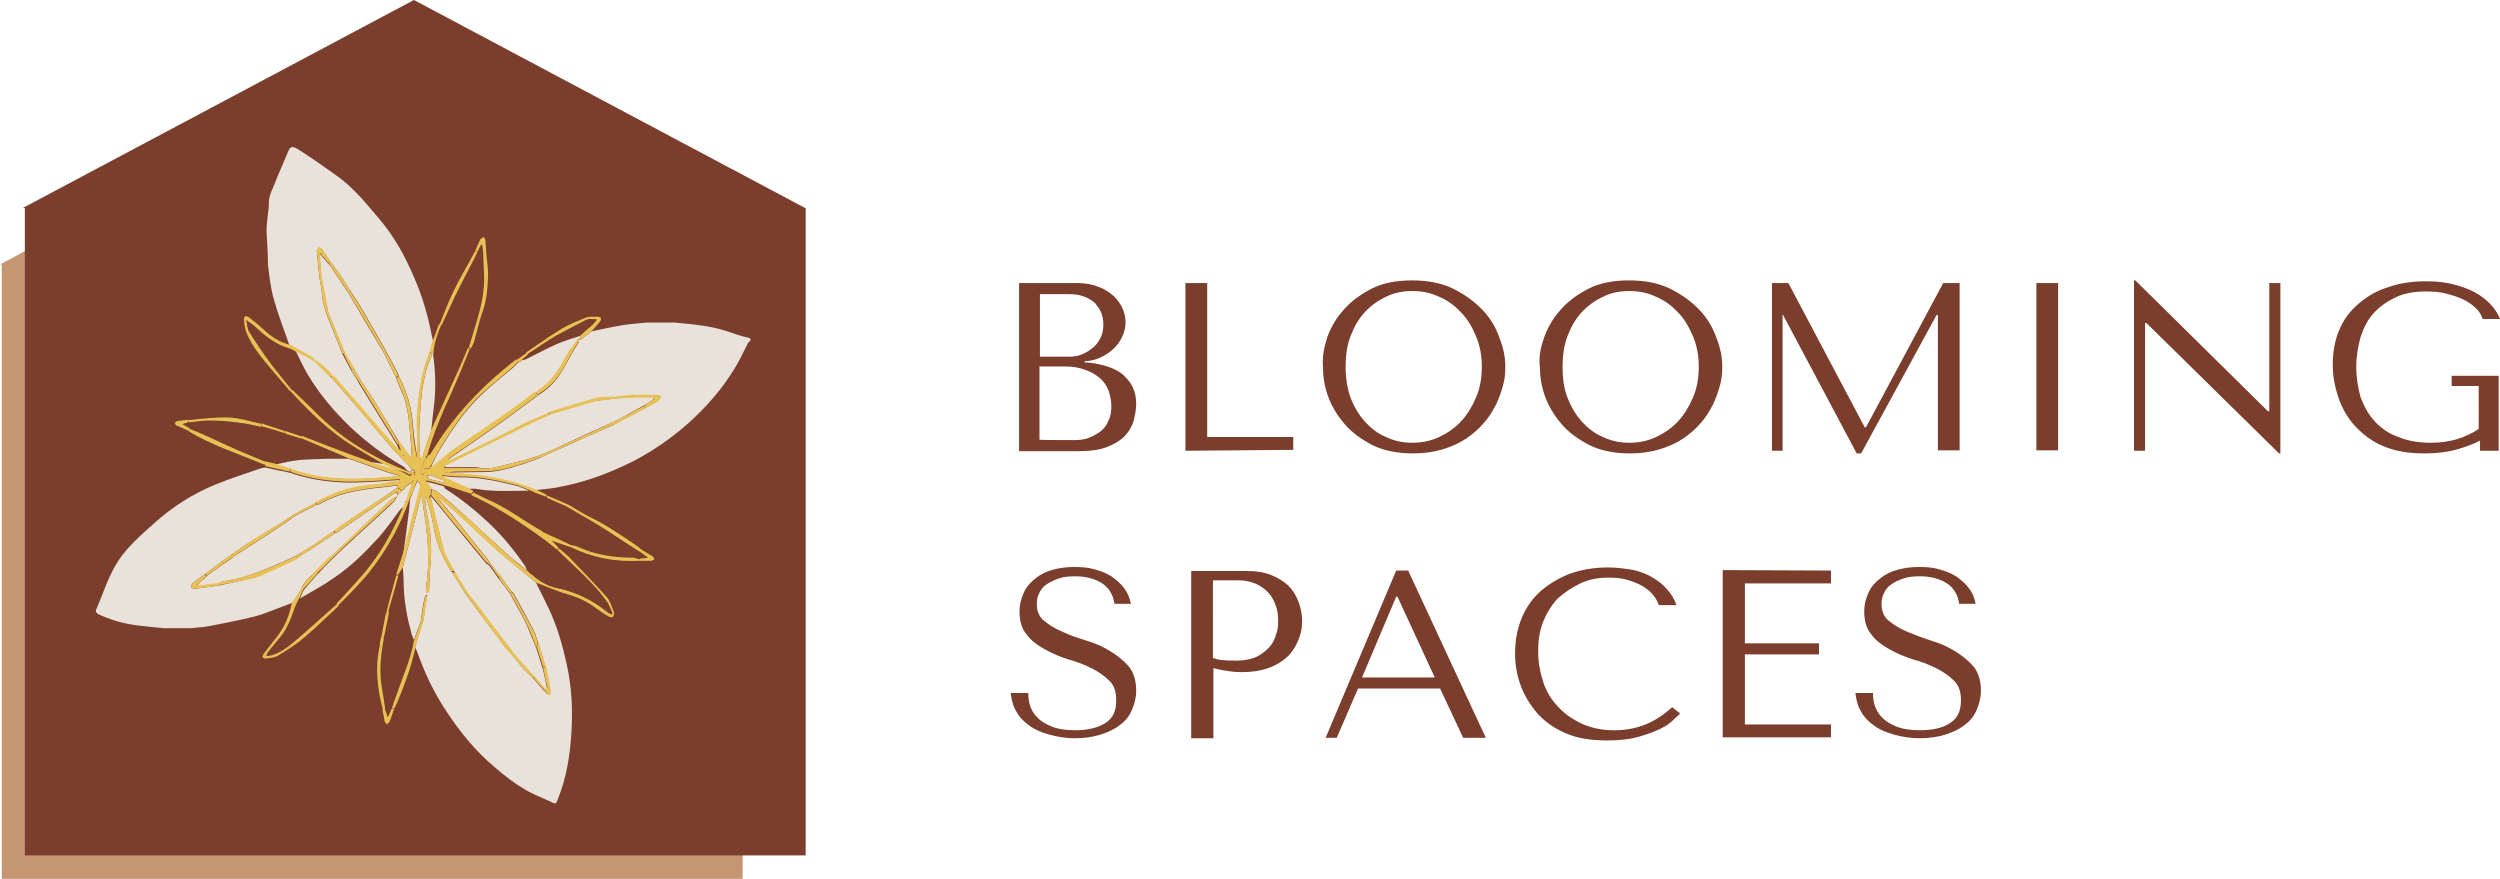
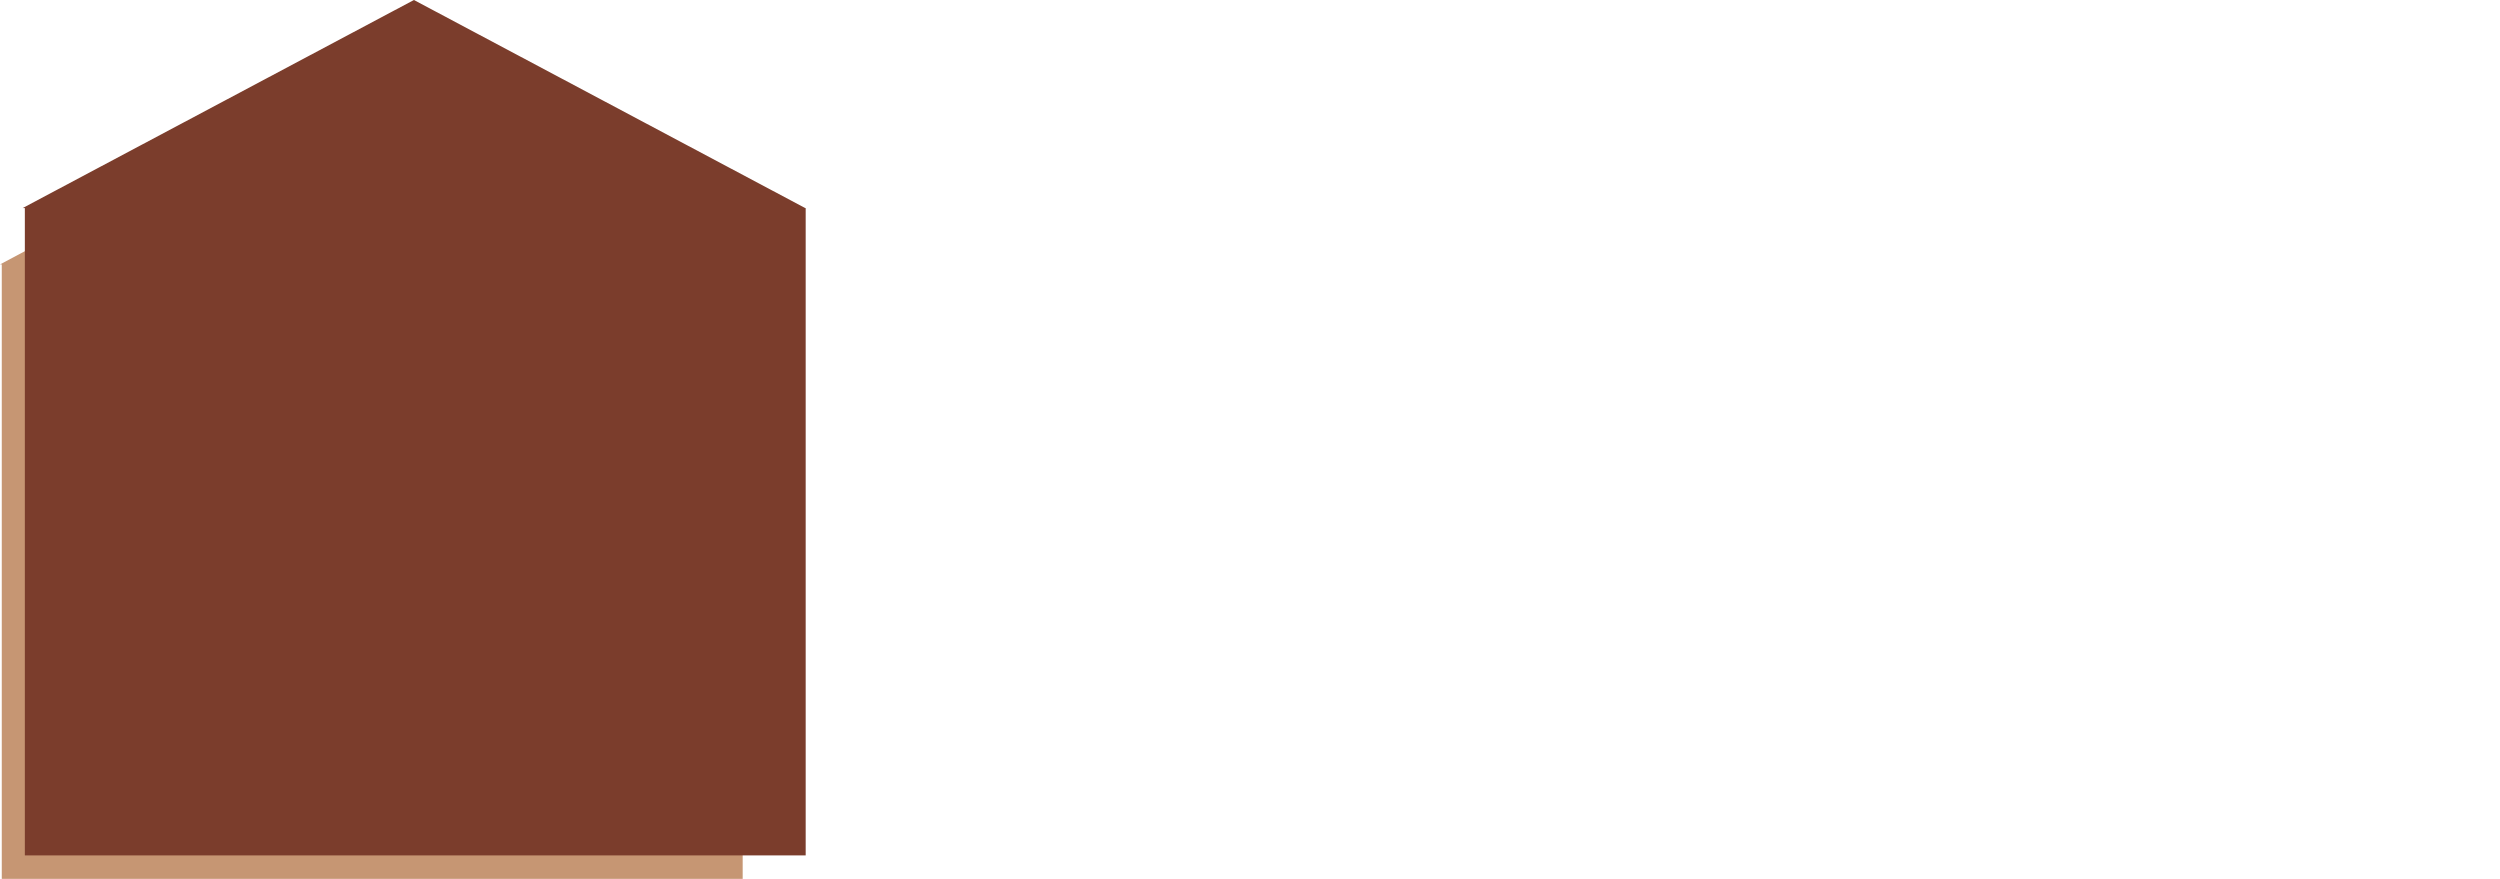
<svg xmlns="http://www.w3.org/2000/svg" version="1.1" id="Laag_1" x="0px" y="0px" viewBox="0 0 563.5 198.1" style="enable-background:new 0 0 563.5 198.1;" xml:space="preserve">
  <style type="text/css">
	.st0{fill:#C69673;}
	.st1{fill:#7B3D2C;}
	.st2{fill:#E8E2DB;}
	.st3{fill:#E8C155;}
</style>
  <polygon id="bg2" class="st0" points="83.7,15.1 0,59.6 0.4,59.6 0.4,198.1 167.4,198.1 167.4,59.6 " />
  <polygon id="bg1" class="st1" points="181.5,46.9 93.3,0 5.1,46.9 5.6,46.9 5.6,192.8 181.6,192.8 181.6,46.9 " />
-   <path id="big" class="st2" d="M60.1,52.6c-0.1-1.2,0.1-2.4,0.2-3.6c0.1-1,0.3-2,0.3-3c-0.1-2.1,1.1-3.8,1.7-5.6  c0.8-2,1.7-3.9,2.5-5.9c0.6-1.5,0.9-1.7,2.3-0.9c2.1,1.3,4.1,2.7,6.1,4.1c1.5,1.1,3.1,2.1,4.5,3.3s2.7,2.5,3.9,3.8  c1.6,1.8,3.1,3.6,4.6,5.4c2.9,3.6,5.1,7.6,6.9,11.8c1.9,4.2,3.2,8.5,4.1,13c0.1,0.6,0.3,1.3,0.4,1.9c-0.2,0.8-0.5,1.7-0.7,2.5  c-1.1,2.9-1.9,5.8-2.3,8.8c-0.4,3.3-0.8,6.5-0.5,9.8c0.2,1.8,0,3.6,0,5.4c-0.4-2.4-0.8-4.8-1-7.2c-0.2-4-1.3-7.8-3.2-11.4  c0-0.1,0-0.1-0.1-0.2c0-0.1,0-0.2,0-0.2c-0.9-1.8-1.8-3.5-2.8-5.3c-1.8-3.1-3.5-6.2-5.3-9.3c-0.9-1.5-1.9-3-2.9-4.5  c-0.6-1-1.2-1.9-1.8-2.9c-0.7-0.9-1.3-1.8-2-2.7c-0.1-0.2-0.3-0.4-0.4-0.5l0,0c-0.7-1-1.3-2-2-3c-0.2-0.2-0.5-0.3-0.8-0.4  c-0.1,0.3-0.4,0.6-0.4,0.8c0.2,2,0.4,3.9,0.6,5.9c0.1,0.6,0.2,1.1,0.3,1.7c0.2,1.3,0.3,2.5,0.5,3.8c0.2,1,0.6,2,0.9,3.1  c1.2,2.9,2.3,5.8,3.5,8.7c0.7,1.3,1.3,2.5,2,3.8c0.6,0.9,1.2,1.8,1.7,2.8c2,3.3,4.1,6.6,6.1,9.9c0.9,1.4,1.8,2.8,2.6,4.2  c0.2,0.5,0.4,1.1,0.6,1.6c-0.5-0.4-1-0.7-1.4-1.2c-4.7-5.3-9.3-10.7-14-16c-0.6-0.6-1.1-1.3-1.8-1.9c-0.7-0.6-1.5-1.2-2.2-1.7  c-0.1-0.1-0.2-0.3-0.3-0.4c-1.7-1-3.5-2-5.2-2.9c-1.2-3.5-2.6-7-3.6-10.6c-0.7-2.5-1-5.2-1.3-7.8C60.4,57.1,60.2,54.9,60.1,52.6z   M123.8,137.4c-1-2.1-2-4.1-3-6.1c-0.6-0.5-1.2-1-1.7-1.4c-1.3-1.1-2.7-2.2-4-3.3c-1.5-1.3-3-2.5-4.5-3.9c-2.9-2.7-5.7-5.4-8.6-8  c-0.9-0.8-1.9-1.6-2.9-2.4c-0.1,0.1-0.1,0.1-0.2,0.2c1.1,1.3,2.2,2.6,3.3,3.9c2.4,3,4.7,5.9,7.1,8.9c0.5,0.6,0.9,1.2,1.3,1.8  c0.7,0.9,1.5,1.8,2.2,2.7c0.8,1.2,1.7,2.4,2.5,3.5c0.2,0.2,0.4,0.3,0.5,0.5c1.5,2.7,3,5.4,4.4,8.1c0.4,0.8,0.7,1.7,1,2.6  c0.6,1.9,1.2,3.8,1.7,5.7c0.4,1.9,0.8,3.7,1.1,5.6c0.1,0.6-0.4,0.9-0.8,0.5c-1.1-1.1-2-2.3-3-3.4c-0.7-0.7-1.5-1.4-2.2-2.1  c-0.7-0.8-1.3-1.7-2-2.5s-1.4-1.6-2.1-2.4c-1.9-2.5-3.8-5-5.7-7.6c-1.2-1.6-2.3-3.2-3.5-4.8c-1-1.6-2-3.2-3-4.8  c-2.1-3.1-3.4-6.5-4-10.2c-0.4-2.2-1-4.3-1.6-6.4c-0.1,0-0.2,0-0.3,0c0.1,1.3,0.2,2.7,0.5,4c0.8,3.8,1.1,7.7,0.7,11.6  c-0.2,1.9-0.2,3.8-0.3,5.7c-0.6,0.3-0.7,0.1-0.7-0.5c0.2-1.8,0.4-3.5,0.5-5.3c0-2.5,0-5-0.3-7.5c-0.3-2.9-0.8-5.8-1.2-8.6  c-1.4,5.5-2.8,10.9-4.2,16.4c0.1,1.4,0.2,2.7,0.2,4.1c0.1,3.7,0.8,7.4,1.8,11c0.1,0.4,0.3,0.8,0.5,1.2c0.5-1.3,1-2.7,1.5-4  c0.3-1.8,0.5-3.7,0.9-5.5c0.1-0.3,0.4-0.5,0.6-0.8c-0.3,1.9-0.6,3.8-0.8,5.7c0,0.2-0.1,0.4-0.2,0.6c-0.6,1.8-1.1,3.7-1.7,5.5  c0,0.1,0,0.2,0,0.3c0.1,0.3,0.3,0.5,0.4,0.8c1.7,4.9,3.9,9.5,6.8,13.8c3.1,4.7,6.6,8.9,10.9,12.5c2.1,1.8,4.3,3.5,6.7,4.9  c1.8,1.1,3.8,1.8,5.7,2.7c1.2,0.6,1.2,0.6,1.7-0.7c1.9-4.8,2.7-9.8,3-14.9c0.3-5,0.1-10.1-1-15.1  C126.9,145.8,125.7,141.5,123.8,137.4z M168.6,76.1c-1.5-0.3-3.1-0.9-4.6-1.4c-3.9-1.3-7.9-1.6-12-2c-2.1,0-4.2,0-6.2,0  c-1.8,0.2-3.7,0.3-5.5,0.6c-2.4,0.4-4.7,0.9-7,1.4c-0.8,0.6-1.5,1.2-2.3,1.8c-0.2,0-0.5,0-0.7,0c0.2-0.2,0.3-0.3,0.5-0.5  c0-0.1,0-0.2,0-0.3c-1.8,0.6-3.6,1.1-5.4,1.9c-2.3,1-4.6,2.3-6.9,3.4c-0.3,0.1-0.6,0.2-0.9,0.2c-0.1,0.1-0.2,0.2-0.3,0.3  c-0.2,0.1-0.3,0.1-0.5,0.2c-0.4,0.4-0.8,0.9-1.3,1.3c-2.4,2-4.8,3.9-7.1,6.1c-3.8,3.6-6.6,7.9-9.3,12.3c-0.9,1.5-1.6,3.1-2.3,4.7  c0.4-0.3,0.8-0.5,1.2-0.8c1.3-1,2.5-2.2,3.8-3.2c4-2.8,8.1-5.5,12.1-8.3c2.3-1.6,4.6-3.3,6.8-5c0.3-0.3,0.5-0.7,0.9-0.9  c2.5-1.7,4.2-4.1,5.6-6.8c0.8-1.6,2-3,3-4.5c0,0.1,0.1,0.1,0.1,0.2c0.1,0.1,0.1,0.2,0.2,0.3c-2.4,3.4-3.7,7.6-7,10.4  c-0.7,0.6-1.4,1.1-2.2,1.6c-2.6,1.9-5.1,3.8-7.7,5.7c-4.2,3-8.4,5.9-12.6,8.8c-0.1,0-0.1,0.1-0.2,0.3c0.3,0,0.6,0,0.8-0.1  c2.8-1.4,5.6-2.7,8.4-4.1s5.7-2.9,8.5-4.3c0.4-0.2,0.9-0.4,1.4-0.6c1.3-0.6,2.5-1.1,3.8-1.7c0.1-0.1,0.3-0.2,0.4-0.2  c3.4-1,6.7-2.1,10.1-3c1.3-0.3,2.8-0.2,4.2-0.3c1.4-0.2,2.8-0.3,4.2-0.5c1.8,0,3.5,0,5.3,0c0.3,0,0.6,0.3,0.9,0.4  c-0.2,0.3-0.3,0.7-0.6,0.9c-0.9,0.6-1.9,1.1-2.9,1.6c-1.2,0.7-2.4,1.4-3.7,2c-1.2,0.6-2.4,1.3-3.6,1.9c-3.7,1.6-7.3,3.2-11,4.9  c-1.8,0.8-3.7,1.6-5.5,2.5c-1.1,0.4-2.2,0.8-3.3,1.2c-2.9,0.9-5.8,1.9-8.9,1.9c-2.4,0-4.8,0.1-7.2,0.1c-0.4,0-0.7,0.1-1.1,0.3  c6.7,0.2,13.2,1.2,19.4,3.7c1.7-0.2,3.3-0.3,5-0.6c4.4-0.8,8.8-2.1,12.9-3.9c6.1-2.5,11.6-6,16.5-10.3c4.3-3.8,8-8,11-13  c1-1.7,1.9-3.6,2.8-5.4C169.3,76.7,169.5,76.3,168.6,76.1z M94.1,108.4c-0.6,1.4-1.2,2.8-1.7,4.3c-0.1,0.8-0.1,1.6-0.2,2.4  c-0.4,3.3-0.9,6.6-1.3,9.9c1.3-5.1,2.6-10.3,3.9-15.4C94.8,109.2,94.3,108.8,94.1,108.4z M86.6,104.6c-1.1-0.2-2.2-0.3-3.3-0.5  c0.4,0.2,0.8,0.4,1.2,0.5c2.3,0.7,4.5,1.3,6.8,1.9C89.7,106,88.2,105.3,86.6,104.6z M97,111.9c0,0.2,0.1,0.3,0.1,0.5  c0.1,0.2,0.2,0.5,0.2,0.7c0.9,3.7,1.8,7.5,2.8,11.2c0.4,1.4,1.3,2.6,1.9,3.9c0.1,0.2,0.2,0.3,0.3,0.5c0.1,0.1,0.1,0.2,0.2,0.3  c0.9,1.5,1.9,3.1,2.8,4.6c1.1,1.5,2.3,2.9,3.4,4.4c2.5,3.3,5,6.6,7.6,10c0.7,0.7,1.3,1.5,2,2.2c0.7,0.8,1.3,1.5,2,2.3  c0.9,1,1.7,2,2.6,3c0.1-0.1,0.3-0.2,0.4-0.3c-0.3-1.5-0.6-3.1-1-4.6c-0.5-1.5-0.9-2.9-1.4-4.4c-0.8-1.9-1.5-3.8-2.3-5.6  c-1.1-2.3-2.4-4.4-3.6-6.7c-0.8-1.1-1.6-2.2-2.5-3.3c-0.8-1.1-1.5-2.2-2.3-3.2c-0.3-0.2-0.6-0.3-0.8-0.6c-1.4-1.7-2.8-3.4-4.2-5.1  c-2.7-3.3-5.5-6.7-8.2-10C97,111.6,97,111.8,97,111.9z M92.3,96.5c-0.2-2.9-0.6-5.7-1.8-8.3c-0.5-1-0.8-2-1.2-3  c-0.9-1.9-1.9-3.8-2.8-5.7c-2.7-4.5-5.4-9-8-13.5c-0.7-1-1.3-2-2-3c-0.6-0.9-1.3-1.9-1.9-2.8c0-0.1-0.1-0.2-0.1-0.2  c-0.2-0.2-0.4-0.5-0.6-0.7c-0.6-0.7-1.2-1.4-1.9-2.2c0.1,1.9,0.3,3.6,0.4,5.2c0.1,0.6,0.2,1.2,0.3,1.7c0.4,2.2,0.8,4.3,1.3,6.5  c1.3,3.1,2.5,6.2,3.8,9.2c0.7,1.2,1.3,2.3,2,3.5c0.6,1,1.2,2,1.8,3c1,1.5,2.1,3,3,4.5c1.8,2.9,3.5,5.9,5.3,8.8c1,1.4,2,2.7,2.9,4.1  C92.8,101.2,92.5,98.8,92.3,96.5z M49.8,131.2c1.3-0.3,2.7-0.6,4-0.8c1.9-0.6,3.9-1.2,5.8-2c2.3-0.9,4.6-2,6.9-3  c1.3-0.8,2.5-1.5,3.8-2.3c1.7-1.1,3.3-2.3,5-3.4c0.9-0.7,1.9-1.4,2.8-2c3.8-2.6,7.6-5.1,11.4-7.7c0.4-0.7-0.2-0.5-0.5-0.5  c-1.4,0.2-2.8,0.4-4.2,0.5c-4.4,0.5-8.8,1.3-12.7,3.6c-0.2,0.1-0.6,0.1-0.8,0.2c-1.6,0.8-3.2,1.7-4.8,2.5c-1.4,1-2.8,2-4.3,3  c-3.1,2-6.2,4-9.3,6c-0.1,0.1-0.2,0.1-0.3,0.2s-0.1,0.1-0.2,0.2c-0.7,0.5-1.3,1-2,1.4c-1.1,0.8-2.1,1.5-3.2,2.3  c-0.1,0.1-0.2,0.2-0.3,0.2c-0.2,0.2-0.3,0.3-0.5,0.5c-0.7,0.6-1.4,1.2-2.1,1.9c0,0.1,0.1,0.1,0.1,0.2c1.6-0.2,3.2-0.4,4.8-0.6l0,0  C49.5,131.3,49.7,131.3,49.8,131.2z M110.7,105.5c2.6-0.5,5.1-1.2,7.6-1.8c1.2-0.4,2.3-0.7,3.5-1.1c1.8-0.8,3.7-1.6,5.5-2.5  c3.7-1.7,7.3-3.4,11-5c1-0.5,2-1,3-1.6c1.3-0.7,2.7-1.5,4-2.2c0.8-0.5,1.6-1,2.3-1.6c0-0.1-0.1-0.1-0.1-0.2c-1.6,0-3.2,0-4.7,0  c-1.5,0.1-3,0.2-4.5,0.3c-0.4,0.1-0.8,0.2-1.2,0.2c-1.2,0.2-2.4,0.2-3.5,0.5c-3.2,0.9-6.3,1.8-9.5,2.8c-1.3,0.6-2.7,1.2-4,1.8  c-6.6,3.3-13.3,6.5-19.9,9.8c0,0.1,0.1,0.3,0.1,0.4c2.3,0,4.7,0,7,0C108.4,105.5,109.6,105.7,110.7,105.5z M117.5,81.1L117.5,81.1  C117.5,81.1,117.6,81.1,117.5,81.1L117.5,81.1z M92.8,105.9c0,0.2,0,0.5,0,0.7c0.1,0,0.2,0,0.2,0c0.2-0.1,0.4-0.2,0.5-0.2  C93.3,106.2,93.1,106.1,92.8,105.9L92.8,105.9c-0.2-0.3-0.4-0.6-0.6-0.9c-1.1-1.2-2.3-2.3-3.4-3.5c-2.7-3.1-5.3-6.2-7.9-9.3  c-2.1-2.4-4.2-4.8-6.3-7.2c-1.2-1.2-2.3-2.3-3.5-3.5c-0.3-0.2-0.7-0.5-1-0.7c-1.2-0.6-2.3-1.2-3.5-1.8c0.9,1.8,1.7,3.6,2.7,5.3  c2.6,4.4,5.8,8.2,9.5,11.8c3.7,3.5,7.8,6.6,12.2,9.1c0.3,0.2,0.5,0.6,0.8,0.8C92.2,106.5,92.6,106.4,92.8,105.9z M91.4,113.5  c0-0.2-0.1-0.3-0.1-0.5c0.1,0,0.2,0,0.3,0c0.5-1.4,1-2.9,1.4-4.3c-0.3,0.2-0.7,0.4-1,0.6c-0.5,0.4-0.9,0.9-1.4,1.4  c-0.4,0.3-0.8,0.7-1.1,1c0.1-1.1-0.4-0.6-0.9-0.3c-4.1,2.8-8.2,5.6-12.3,8.4c-0.2,0.2-0.5,0.3-0.8,0.4c-1.7,1.2-3.5,2.3-5.2,3.5  c-1.1,0.7-2.2,1.3-3.2,2c-0.2,0.1-0.4,0.3-0.6,0.4c-2.8,1.3-5.5,2.6-8.3,3.8c-1.1,0.5-2.4,0.6-3.6,0.9c-1.8,0.4-3.5,0.8-5.3,1.2  c-1.8,0.2-3.6,0.5-5.5,0.7c-0.2,0-0.7-0.2-0.7-0.3c0-0.3,0.1-0.7,0.3-0.9c0.9-0.8,1.9-1.4,2.8-2.1l0,0c0.2-0.1,0.4-0.3,0.5-0.4  c1.1-0.8,2.1-1.6,3.2-2.4c0.8-0.5,1.6-1.1,2.3-1.6c1.5-1.1,3-2.1,4.6-3.1c1.8-1.1,3.6-2.2,5.4-3.3c1.4-0.9,2.8-1.8,4.2-2.7  c1.6-0.9,3.2-1.8,4.8-2.6c3.7-2.1,7.6-3.4,11.8-3.8c2.3-0.2,4.6-0.7,7-1c0-0.1,0-0.2,0-0.3c-1.9,0.1-3.9,0.3-5.8,0.4  c-2.6,0.1-5.1,0.3-7.7,0.1c-3.5-0.2-7.1-0.8-10.4-1.9c-0.2-0.1-0.4-0.2-0.6-0.2c-0.8-0.2-1.6-0.4-2.4-0.5c-1.1-0.2-2.2-0.5-3.2-0.7  c-0.3,0-0.6,0-0.9,0.1c-3.5,1.2-7,2.3-10.4,3.7c-5.1,2.1-9.7,5-13.8,8.7c-2.9,2.6-5.9,5.2-8,8.3c-2.3,3.4-3.5,7.5-5.2,11.4  c-0.1,0.2,0.3,0.7,0.5,0.8c1,0.5,2.1,0.9,3.2,1.3c3.8,1.3,7.8,1.5,11.7,1.9c2,0,4,0,6,0c1.4-0.2,2.9-0.2,4.3-0.5  c3.4-0.7,6.9-1.3,10.3-2.2c2.8-0.8,5.5-2,8.2-3l0,0c0.1-0.1,0.2-0.2,0.3-0.3c0.5-0.8,1-1.5,1.5-2.3c0.1-0.1,0.2-0.2,0.2-0.3l0,0  c0.6-1.9,2.1-3,3.5-4.3c1.1-1.1,2.2-2.1,3.3-3.2c2.7-2.5,5.4-5.1,8-7.6c1.8-1.7,3.6-3.4,5.4-5.1c0.4-0.4,1-0.6,1.5-0.9  c-0.3,0.5-0.6,1.1-1.1,1.6c-2.8,2.6-5.6,5.1-8.3,7.6c-1.8,1.7-3.6,3.3-5.3,5c-1.1,1.1-2.2,2.2-3.2,3.3c-1.1,1.2-2.2,2.5-3.2,3.7  c-0.3,0.6-0.5,1.2-0.8,1.8c2.6-1.5,5.2-2.9,7.6-4.6c3.9-2.6,7.1-5.8,10.2-9.2c1.7-1.9,3.1-4,4.7-6.1c0.3-0.4,0.7-0.6,1.1-0.9  C91.3,113.8,91.3,113.6,91.4,113.5z M74,103.4c-2.2,0.1-4.5,0.1-6.7,0.3c-1.7,0.2-3.5,0.6-5.2,1c1.2,0.4,2.3,0.7,3.5,1.1  c8,2.9,16.2,2.4,24.7,1.5c-1.5-0.4-2.8-0.7-4.1-1.2c-2.5-0.9-5.1-1.8-7.6-2.7C77.1,103.4,75.5,103.4,74,103.4z M109.9,120.9  c1.8,1.6,3.6,3.3,5.4,4.9c1.2,0.9,2.3,1.8,3.5,2.8c-0.2-0.4-0.3-0.8-0.5-1.1c-2.4-3.5-5.1-6.8-8.2-9.7c-3-2.8-6.2-5.4-9.7-7.6  c-0.2-0.1-0.2-0.4-0.4-0.6l0,0c-0.2-0.1-0.5-0.1-0.7-0.2c-1.1-0.3-2.1-0.6-3.2-0.8l-0.1,0.1c0.4,0.5,0.8,1,1.2,1.5  c0.5,0.2,1.1,0.4,1.5,0.7c1.7,1.4,3.4,2.9,5.1,4.4C105.9,117.2,107.9,119.1,109.9,120.9z M97.2,80.4c-1.2,2.5-1.7,5.3-2.1,8  c-0.3,2.8-0.5,5.6-0.6,8.4c-0.1,2.1,0.1,4.1,0.2,6.2c0,0.2,0.1,0.4,0.1,0.6c0.1,0,0.1,0,0.2,0c0.7-2.2,1.5-4.4,2.2-6.6  c0.2-1.6,0.3-3.1,0.5-4.6c0.6-4.2,0.5-8.4-0.1-12.7c-0.1,0-0.3-0.1-0.4-0.1C97.3,79.9,97.3,80.2,97.2,80.4z M99.8,107.6  c1.9,0.9,3.8,1.8,5.7,2.6c0.6,0,1.3-0.1,1.9,0c3.9,0.7,7.9,0.4,11.9,0.4c-0.8-0.3-1.7-0.7-2.5-1c-4.4-1.1-8.8-2.1-13.4-2  c-1.2,0-2.4-0.2-3.6-0.3C99.8,107.4,99.8,107.5,99.8,107.6z M96.2,107.3c0.2,0.2,0.4,0.6,0.7,0.7c1.1,0.3,2.2,0.6,3.3,0.8  c0-0.1,0.1-0.3,0.1-0.4c-1.1-0.4-2.2-0.9-3.3-1.3C96.8,107.1,96.5,107.3,96.2,107.3z M101.1,106.6c-0.3-0.1-0.3-0.2-0.4-0.2  c-0.2,0-0.3,0.1-0.5,0.1C100.5,106.6,100.7,106.6,101.1,106.6z" />
-   <path id="small" class="st3" d="M121.4,88.9c-2.6,1.9-5.1,3.8-7.7,5.7c-4.2,3-8.4,5.9-12.6,8.8c-0.1,0-0.1,0.1-0.2,0.3  c0.3,0,0.6,0,0.8-0.1c2.8-1.4,5.6-2.7,8.4-4.1s5.7-2.9,8.5-4.3c0.4-0.2,0.9-0.4,1.4-0.6c0,0.2,0,0.4,0,0.7  c-6.6,3.3-13.3,6.5-19.9,9.8c0,0.1,0.1,0.3,0.1,0.4c2.3,0,4.7,0,7,0c1.2,0,2.3,0.2,3.5,0c2.6-0.5,5.1-1.2,7.6-1.8  c0.1,0.2,0.2,0.4,0.2,0.6c-2.9,0.9-5.8,1.9-8.9,1.9c-2.4,0-4.8,0.1-7.2,0.1c-0.4,0-0.7,0.1-1.1,0.3c6.7,0.2,13.2,1.2,19.4,3.7  c0.8,0.4,1.7,0.8,2.5,1.2c0,0.2,0,0.4,0,0.5c-0.5-0.2-0.9-0.3-1.4-0.5c-0.9-0.3-1.7-0.7-2.6-1.1c-0.8-0.3-1.7-0.7-2.5-1  c-4.4-1.1-8.8-2.1-13.4-2c-1.2,0-2.4-0.2-3.6-0.3c0,0.1,0,0.1,0,0.2c1.9,0.9,3.8,1.8,5.7,2.6c0.4,0.3,0.9,0.5,1.3,0.8  c-0.2,0.2-0.3,0.4-0.5,0.6c-2.1-0.7-4.2-1.4-6.2-2l0,0c-0.2-0.1-0.5-0.1-0.7-0.2c-1.1-0.3-2.1-0.6-3.2-0.8c-0.1,0-0.1,0-0.2-0.1  c0,0.1,0.1,0.1,0.1,0.2c0.4,0.5,0.8,1,1.2,1.5c0,0.4-0.1,0.9-0.1,1.3c0,0.1,0,0.3-0.1,0.4s-0.2,0.2-0.3,0.3c0.1,0.1,0.3,0.1,0.4,0.2  c0.1,0.2,0.2,0.5,0.2,0.7c0.9,3.7,1.8,7.5,2.8,11.2c0.4,1.4,1.3,2.6,1.9,3.9c0.1,0.2,0.2,0.3,0.3,0.5c0.1,0.1,0.1,0.2,0.2,0.3  c-0.3,0-0.5,0-0.8,0c-2.1-3.1-3.4-6.5-4-10.2c-0.4-2.2-1-4.3-1.6-6.4c-0.1,0-0.2,0-0.3,0c0.1,1.3,0.2,2.7,0.5,4  c0.8,3.8,1.1,7.7,0.7,11.6c-0.2,1.9-0.2,3.8-0.3,5.7c-0.6,0.3-0.7,0.1-0.7-0.5c0.2-1.8,0.4-3.5,0.5-5.3c0-2.5,0-5-0.3-7.5  c-0.3-2.9-0.8-5.8-1.2-8.6c-1.4,5.5-2.8,10.9-4.2,16.4c-0.3,0.5-0.7,1-1,1.6c-0.2,0-0.3,0-0.5,0c0.5-1.6,1-3.1,1.5-4.7  c1.3-5.1,2.6-10.3,3.9-15.4c0.1-0.3-0.4-0.7-0.6-1.1c-0.3,0-0.5,0-0.8,0c-0.1,0.1-0.2,0.2-0.3,0.3l0,0c-0.3,0.2-0.7,0.4-1,0.6  c-0.5,0.4-0.9,0.9-1.4,1.4c-0.4-0.2-0.8-0.5-1.1-0.7c0.4-0.7-0.2-0.5-0.5-0.5c-1.4,0.2-2.8,0.4-4.2,0.5c-4.4,0.5-8.8,1.3-12.7,3.6  c-0.2,0.1-0.6,0.1-0.8,0.2c0-0.2,0-0.4,0-0.6c3.7-2.1,7.6-3.4,11.8-3.8c2.3-0.2,4.6-0.7,7-1c0-0.1,0-0.2,0-0.3  c-1.9,0.1-3.9,0.3-5.8,0.4c-2.6,0.1-5.1,0.3-7.7,0.1c-3.5-0.2-7.1-0.8-10.4-1.9c-0.2-0.1-0.4-0.2-0.6-0.2c0-0.2,0-0.4,0-0.7  c8,2.9,16.2,2.4,24.7,1.5c-1.5-0.4-2.8-0.7-4.1-1.2c-2.5-0.9-5.1-1.8-7.6-2.7c-3.5-1.5-7.1-3-10.6-4.5c0-0.2,0-0.3,0-0.5  c0.1,0,0.2,0,0.3,0c0.1,0.1,0.2,0.1,0.4,0.2c1.8,0.7,3.6,1.4,5.4,2.1c3.1,1.2,6.1,2.3,9.2,3.4c0.4,0.2,0.8,0.4,1.2,0.5  c2.3,0.7,4.5,1.3,6.8,1.9l0,0c0.2,0.1,0.3,0.2,0.5,0.3c0.5,0.3,0.8,0.5,1-0.3c0.1,0,0.2,0,0.2,0c0.1,0.2,0.3,0.4,0.4,0.6  c0-0.3,0.1-0.5,0.1-0.8c-0.3-0.2-0.5-0.3-0.8-0.5l0,0c-0.2-0.3-0.4-0.6-0.6-0.8c-1.1-1.2-2.3-2.3-3.4-3.5c-2.7-3.1-5.3-6.2-7.9-9.3  c-2.1-2.4-4.2-4.8-6.3-7.2c0.2-0.2,0.3-0.3,0.5-0.5c4.7,5.3,9.3,10.7,14,16c0.4,0.4,0.9,0.8,1.4,1.2c-0.2-0.5-0.4-1.1-0.6-1.6  c0-0.2,0.1-0.5,0.1-0.7c1,1.4,2,2.7,2.9,4.1c0-2.5-0.3-4.8-0.5-7.1c-0.2-2.9-0.6-5.7-1.8-8.3c-0.5-1-0.8-2-1.2-3  c0.2-0.1,0.4-0.2,0.5-0.3c1.9,3.6,3,7.3,3.2,11.4c0.1,2.4,0.5,4.8,1,7.2c0-1.8,0.1-3.6,0-5.4c-0.3-3.3,0.1-6.5,0.5-9.8  c0.4-3.1,1.2-6,2.3-8.8c0.2,0.1,0.4,0.2,0.5,0.3c0,0.2,0,0.5-0.1,0.7c-1.2,2.5-1.7,5.3-2.1,8c-0.3,2.8-0.5,5.6-0.6,8.4  c-0.1,2.1,0.1,4.1,0.2,6.2c0,0.2,0.1,0.4,0.1,0.6c0.1,0,0.1,0,0.2,0c0.7-2.2,1.5-4.4,2.2-6.6c2.2-4.8,4.3-9.5,6.5-14.3  c0.6-1.4,1.2-2.8,1.8-4.2c0.2,0,0.3,0,0.5,0c-1.3,3.2-2.6,6.4-4,9.6c-2.2,4.8-4.3,9.6-5.7,14.6l0,0c-0.1,0.1-0.2,0.2-0.3,0.3  c-0.4,1.1-0.8,2.2-1.2,3.4c-0.1,0.2,0.3,0.6,0.4,0.8c0.2-0.3,0.5-0.5,0.5-0.8c-0.1-0.9,0.4-0.9,1-0.7c0.4-0.3,0.8-0.5,1.2-0.8  c1.3-1,2.5-2.2,3.8-3.2c4-2.8,8.1-5.5,12.1-8.3c2.3-1.6,4.6-3.3,6.8-5C121,88.7,121.2,88.8,121.4,88.9z M100.2,108.8  c0-0.1,0.1-0.3,0.1-0.4c-1.1-0.4-2.2-0.9-3.3-1.3c-0.2-0.1-0.6,0.1-0.9,0.2c0.2,0.2,0.4,0.6,0.7,0.7  C98,108.3,99.1,108.6,100.2,108.8z M101.1,106.6c-0.3-0.1-0.3-0.2-0.4-0.2c-0.2,0-0.3,0.1-0.5,0.1  C100.5,106.6,100.7,106.6,101.1,106.6z M91,102.7c0-0.1-0.1-0.1-0.1-0.2c0,0-0.1,0-0.1,0.1s0,0.1,0,0.2  C90.9,102.7,91,102.7,91,102.7z M99.1,101.2c2.7-4.4,5.5-8.7,9.3-12.3c2.3-2.1,4.7-4,7.1-6.1c0.5-0.4,0.9-0.9,1.3-1.3  c-0.1-0.2-0.2-0.3-0.3-0.5c-0.1,0.1-0.3,0.1-0.4,0.2c-7.6,5.9-14,12.7-19,21c-0.2,0.3-0.5,0.4-0.8,0.6l0,0c0,0.2,0,0.4,0,0.6  c-0.1-0.1-0.2-0.3-0.3-0.4c-0.4,1.1-0.8,2.2-1.2,3.4c-0.1,0.2,0.3,0.6,0.4,0.8c0.2-0.3,0.5-0.5,0.5-0.8c-0.1-0.9,0.4-0.9,1-0.7  C97.6,104.3,98.2,102.7,99.1,101.2z M128.1,134c2.4,0.7,4.5,1.7,6.4,3.2c0.8,0.6,1.7,1.2,2.6,1.7c0.3,0.2,0.9,0.3,1,0.2  c0.2-0.2,0.4-0.8,0.3-1.1c-0.5-1.2-0.9-2.6-1.7-3.5c-2.8-3.1-5.7-6.1-8.6-9.1c-0.6-0.6-1.3-1.1-2-1.7c-0.1,0.1-0.2,0.2-0.4,0.3  c2.6,2.5,5.2,4.9,7.7,7.5c1.3,1.3,2.4,2.8,3.5,4.2c0.5,0.8,0.8,1.7,1.2,2.6c-0.1,0.1-0.2,0.1-0.3,0.2c-0.3-0.2-0.7-0.3-0.9-0.5  c-3.3-2.7-7-4.5-11.2-5.4c-2.1-0.4-4-1.5-5.6-2.9c-0.2-0.2-0.5-0.3-0.7-0.5c-0.1,0.2-0.2,0.5-0.3,0.7c0.6,0.5,1.2,1,1.7,1.4  C123.2,132.2,125.6,133.3,128.1,134z M59.1,74c-0.9-0.9-1.9-1.6-2.9-2.4c-0.8-0.6-1.3-0.4-1.2,0.6s0.2,2,0.6,2.9  c1.2,2.9,3.2,5.3,5.2,7.7c1.5,1.8,3.1,3.6,4.6,5.4c0.1-0.1,0.2-0.2,0.3-0.4c-1.6-2-3.3-4-4.8-6c-1.7-2.3-3.3-4.7-4.8-7.1  c-0.4-0.7-0.4-1.7-0.6-2.6c0.6,0.5,1.3,0.9,1.9,1.4c2.3,2.2,4.8,4.2,8,5.1c0.3,0.1,0.7,0.3,1,0.5c1.2,0.6,2.3,1.2,3.5,1.8  c0.4,0.2,0.7,0.4,1,0.7c0-0.2,0-0.4,0-0.6c-0.1-0.1-0.2-0.3-0.3-0.4c-1.7-1-3.5-2-5.2-2.9C63,77.2,61,75.8,59.1,74z M65.8,135.7  L65.8,135.7c-0.5,2.9-1.6,5.6-3.5,8c-1,1.2-1.9,2.4-2.8,3.6c-0.6,0.8-0.3,1.2,0.6,1.1c0.9-0.1,2-0.2,2.7-0.7c2.1-1.3,4.2-2.6,6-4.2  c2.6-2.2,5-4.6,7.5-6.9c-0.1-0.2-0.2-0.4-0.3-0.5c-3.2,2.8-6.3,5.7-9.5,8.4c-1.7,1.4-3.4,2.8-5.7,3.3c-0.3,0.1-0.6,0-0.8,0.1  c0.1-0.3,0.2-0.6,0.3-0.8c0.9-1.1,1.7-2.1,2.6-3.2c1.7-1.9,2.6-4.2,3.4-6.6c0.3-0.9,0.8-1.7,1.2-2.6c0.3-0.6,0.5-1.2,0.8-1.8  c-0.2,0-0.3,0-0.5,0l0,0c-0.1,0.1-0.2,0.2-0.2,0.3c-0.5,0.8-1,1.5-1.5,2.3C66,135.5,65.9,135.6,65.8,135.7z M84.5,127.3  c3.3-4.5,5.9-9.4,7.8-14.7c0.6-1.4,1.2-2.8,1.7-4.3c-0.3,0-0.5,0-0.8,0c-0.1,0.1-0.2,0.2-0.3,0.3l0,0c-0.5,1.4-1,2.9-1.4,4.3  c-0.1,0.2-0.2,0.4-0.2,0.5c-0.1,0.1-0.1,0.3-0.2,0.4c-2.5,6-5.6,11.7-10.1,16.6c-1.7,1.9-3.4,3.8-5.1,5.6c0.1,0.2,0.2,0.4,0.3,0.5  C79.1,133.6,82.1,130.6,84.5,127.3z M79.8,100.7c2.3,1.4,4.6,2.7,6.8,4c1.6,0.7,3.1,1.3,4.7,2l0,0c0.2,0.1,0.3,0.2,0.5,0.3  c0.5,0.3,0.8,0.5,1-0.3c0-0.2,0-0.5,0-0.7l0,0c-0.3,0.5-0.6,0.6-1,0.2C84,103.1,77,98.9,71.1,92.9c-1.7-1.7-3.5-3.4-5.3-5.1  c-0.1,0.1-0.2,0.2-0.3,0.4C69.8,92.9,74.3,97.3,79.8,100.7z M124.2,121.7c-0.4-0.3-0.9-0.5-1.2-0.8c-0.3-0.3-0.5-0.7-0.7-1.1  c-4.3-2.4-8.2-5.5-12.8-7.4c-0.9-0.4-1.8-0.9-2.8-1.4c-0.2,0.2-0.3,0.4-0.5,0.6c5.1,2.3,9.8,5.3,14.4,8.5c1.7,1.2,3.4,2.5,5,3.8  c0.1-0.1,0.2-0.2,0.4-0.3C125.5,123,124.8,122.3,124.2,121.7z M135.2,72.5c0.5-0.6,0.3-1.1-0.4-1.1c-0.8,0-1.7-0.1-2.5,0.1  c-2,0.8-4,1.6-5.7,2.6c-2.8,1.7-5.4,3.6-8.1,5.4c0.1,0.1,0.3,0.2,0.4,0.3c2.1-1.3,4.1-2.8,6.2-4c2.3-1.3,4.7-2.5,7-3.7  c0.2-0.1,0.5-0.2,0.7-0.2c0.6,0,1.2,0,1.8,0.1c-0.3,0.4-0.6,0.8-1,1.2c-0.8,0.7-1.7,1.4-2.5,2.2c-0.1,0.1-0.2,0.1-0.3,0.2l0,0  c0,0.1,0,0.2,0,0.3c0.1,0.2,0.2,0.3,0.3,0.5c0.8-0.6,1.5-1.2,2.3-1.8C134,73.9,134.6,73.3,135.2,72.5z M106.8,77.2  c0.7-2.4,1.2-4.9,2.1-7.3c0.8-2.4,1-4.9,1.1-7.4c0.1-1.9-0.3-3.8-0.4-5.7c-0.2,0-0.4,0-0.7,0c0.1,1.7,0.1,3.3,0.2,5  c0.2,3.6-0.6,7.1-1.6,10.5c-0.6,2.1-1.3,4.2-1.9,6.3c0.2,0,0.3,0,0.5,0C106.3,78.2,106.6,77.7,106.8,77.2z M127.8,114.2  c2.3,1.4,4.7,2.7,7,4.1c2.9,1.8,5.7,3.7,8.5,5.5c0.3,0.2,0.6,0.4,1,0.6c0.1-0.2,0.2-0.3,0.3-0.5c-0.3-0.2-0.5-0.5-0.8-0.7  c-3.7-2.5-7.3-5-11.3-6.9c-1.4-0.7-2.7-1.6-4.1-2.4C128.1,114,128,114.1,127.8,114.2z M59.9,104.1c-2.2-0.9-4.5-1.8-6.7-2.8  c-2.8-1.2-5.6-2.6-8.4-3.8c-0.6-0.3-1.3-0.5-2-0.8c-0.1,0.2-0.2,0.3-0.3,0.5c5.3,3.2,11.3,5.1,17,7.5  C59.7,104.5,59.8,104.3,59.9,104.1z M99.6,73.2c1-2.1,1.9-4.2,2.9-6.3c1.5-3.1,3.1-6.1,4.7-9.2c0.1-0.3,0.2-0.5,0.4-0.8  c-0.2-0.1-0.3-0.2-0.5-0.3c-1.6,3-3.4,6-4.9,9.1c-1.2,2.4-2.1,5-3.1,7.4C99.2,73.1,99.4,73.2,99.6,73.2z M42.6,95.2  c1.8-0.2,3.5-0.5,5.3-0.4c2.4,0,4.7,0.3,7,0.6c1.3,0.2,2.6,0.5,3.9,0.8c0-0.2,0-0.4,0-0.7c-2.4-0.5-4.8-1.3-7.2-1.4  c-3-0.1-6.1,0.3-9.1,0.6C42.6,94.8,42.6,95,42.6,95.2z M86.8,159.6c-0.3-1.7-0.5-3.4-0.8-5.1c-0.5-3.3-0.2-6.6,0.4-9.9  c0.1-0.4,0.1-0.8,0.1-1.2c-0.2,0.2-0.4,0.3-0.7,0.5c-0.1,0.7-0.2,1.5-0.3,2.2c-1,4.7-0.4,9.3,0.8,13.8  C86.4,159.8,86.6,159.7,86.8,159.6z M143.9,126c-0.4-0.1-0.8-0.3-1.1-0.3c-4.4,0-8.6-0.6-12.7-2.5c-0.4-0.2-0.9-0.2-1.3-0.3  c0,0.2,0,0.3,0,0.5c4.8,2.3,9.9,3.3,15.3,3C144,126.2,144,126.1,143.9,126z M93.1,145.6c-0.4,1.5-0.8,2.9-1.3,4.4  c-1,2.8-2.1,5.6-3.1,8.5c-0.1,0.4-0.2,0.8-0.4,1.2c0.2,0,0.4,0,0.6,0c0.2-0.5,0.5-1,0.7-1.5c1.6-3.9,3.1-7.9,4-12.1  c0-0.1,0-0.2,0-0.3C93.4,145.8,93.2,145.7,93.1,145.6z M87.1,137.9c0.1,0,0.3,0,0.4,0c0.6-2.1,1.2-4.2,1.8-6.3  c0.2-0.6,0.3-1.3,0.5-1.9c-0.2,0-0.3,0-0.5,0C88.6,132.4,87.8,135.1,87.1,137.9z M122.3,119.9c0.2,0.4,0.4,0.8,0.7,1.1  c0.3,0.3,0.8,0.5,1.2,0.8c0.6,0.2,1.1,0.4,1.7,0.6c1,0.3,1.9,0.7,2.9,1c0-0.2,0-0.3,0-0.5C126.7,121.9,124.5,120.9,122.3,119.9z   M87.4,161.7c-0.3-0.8-0.5-1.5-0.7-2.1c-0.2,0.1-0.3,0.2-0.5,0.3c0.2,0.9,0.3,1.8,0.5,2.7c0.1,0.2,0.3,0.4,0.5,0.7  c0.2-0.2,0.5-0.4,0.6-0.6c0.4-1,0.7-1.9,1-2.9c-0.2,0-0.4,0-0.6,0C88.1,160.3,87.8,160.9,87.4,161.7z M97.5,76.9  c-0.2,0.8-0.5,1.7-0.7,2.5c0.2,0.1,0.4,0.2,0.5,0.3c0.1,0,0.3,0.1,0.4,0.1c0.1-2.4,0.9-4.5,1.8-6.7c-0.2,0-0.4,0-0.6,0  C98.5,74.4,98,75.6,97.5,76.9z M59.9,105.1c1.1,0.2,2.2,0.5,3.2,0.7c0.8,0.2,1.6,0.4,2.4,0.5c0-0.2,0-0.4,0-0.7  c-1.2-0.4-2.3-0.7-3.5-1.1c-0.7-0.2-1.5-0.3-2.2-0.5c-0.1,0.2-0.2,0.3-0.3,0.5C59.7,104.8,59.8,104.9,59.9,105.1z M40,94.9  c-0.2,0-0.5,0.3-0.6,0.5c0,0.1,0.2,0.4,0.4,0.5c0.9,0.4,1.8,0.8,2.7,1.2c0.1-0.2,0.2-0.3,0.3-0.5c-0.1-0.1-0.2-0.1-0.3-0.2  c-0.5-0.3-0.9-0.5-1.4-0.8c0.5-0.2,1-0.3,1.4-0.5c0-0.2,0-0.4,0-0.5C41.7,94.7,40.8,94.8,40,94.9z M108.4,55.2c0.1,0,0.2,0,0.3,0  c0.1,0.5,0.1,1.1,0.2,1.6c0.2,0,0.4,0,0.7,0c-0.1-0.9-0.1-1.8-0.2-2.7c0-0.2-0.3-0.5-0.4-0.7c-0.2,0.2-0.5,0.3-0.7,0.5  c-0.4,0.8-0.8,1.7-1.2,2.6c0.2,0.1,0.3,0.2,0.5,0.3C107.8,56.3,108.1,55.8,108.4,55.2z M146.8,126.4c0.2,0,0.5-0.2,0.7-0.3  c-0.1-0.2-0.2-0.6-0.4-0.7c-0.8-0.5-1.7-1-2.5-1.5c-0.1,0.2-0.2,0.3-0.3,0.5c0.5,0.4,1.1,0.8,1.8,1.3c-0.7,0.1-1.3,0.2-1.8,0.2  c-0.1,0.1-0.2,0.2-0.3,0.2c0,0,0-0.1-0.1-0.1c0,0.1,0.1,0.3,0.1,0.4C144.9,126.4,145.9,126.4,146.8,126.4z M87,138.3  c0.1,0.1,0.1,0.1,0.2,0.2c-0.1,0-0.2,0.1-0.3,0.1c-0.3,1.8-0.7,3.5-1,5.3c0.2-0.2,0.4-0.3,0.7-0.5c0.3-1.5,0.6-2.9,0.9-4.4  c0.1-0.4,0.1-0.7,0.2-1.1c-0.1,0-0.3,0-0.4,0C87.1,138,87,138.2,87,138.3z M123.3,111.7c0,0.2,0,0.4,0,0.5c1.5,0.7,3,1.3,4.5,2  c0.2-0.1,0.4-0.2,0.6-0.3C126.7,113.1,125,112.4,123.3,111.7z M59.8,96.3c1.4,0.4,2.8,0.8,4.2,1.3c0-0.2,0-0.4,0-0.5  c-1.4-0.5-2.8-0.9-4.3-1.4C59.8,95.9,59.8,96.1,59.8,96.3z M64.8,97.3c0,0.2,0,0.4,0,0.6c1.1,0.3,2.2,0.7,3.2,1c0-0.2,0-0.3,0-0.5  C67,98,65.9,97.7,64.8,97.3z M116.5,81.1c0.1,0.2,0.2,0.3,0.3,0.5c0.2-0.1,0.3-0.1,0.5-0.2c0.1-0.1,0.2-0.2,0.3-0.3l0,0  c0.5-0.4,0.9-0.8,1.4-1.2c-0.1-0.1-0.3-0.2-0.4-0.3C117.9,80.1,117.2,80.6,116.5,81.1z M59.3,96.1c0.1-0.2,0.2-0.3,0.3-0.5  c-0.2-0.1-0.5-0.1-0.7-0.2c0,0.2,0,0.4,0,0.7C59,96.1,59.2,96.1,59.3,96.1z M59.8,96.3c0-0.2,0-0.4,0-0.6c-0.1,0-0.2,0-0.3,0  c-0.1,0.2-0.2,0.3-0.3,0.5C59.5,96.2,59.7,96.3,59.8,96.3z M64.3,97.2c0.1,0.2,0.2,0.4,0.2,0.6c0.1,0,0.2,0.1,0.3,0.1  c0-0.2,0-0.4,0-0.6C64.7,97.3,64.5,97.2,64.3,97.2z M64.1,97.1c0,0.2,0,0.4,0,0.5c0.2,0.1,0.3,0.1,0.5,0.2c-0.1-0.2-0.2-0.4-0.2-0.6  C64.2,97.1,64.2,97.1,64.1,97.1z M86.8,138.6c0.1,0,0.2-0.1,0.3-0.1c-0.1-0.1-0.1-0.1-0.2-0.2C86.9,138.4,86.9,138.5,86.8,138.6z   M68.3,98.4c0.1,0.1,0.2,0.1,0.4,0.2C68.6,98.6,68.4,98.5,68.3,98.4z M78.5,65.9c2.7,4.5,5.4,9,8,13.5c0.1-0.1,0.3-0.2,0.4-0.3  c-1.8-3.1-3.5-6.2-5.3-9.3c-0.9-1.5-1.9-3-2.9-4.5C78.7,65.5,78.6,65.7,78.5,65.9z M84.6,90.7c-0.9-1.5-2-3-3-4.5  c-0.2,0-0.4,0-0.6,0c2,3.3,4.1,6.6,6.1,9.9c0.9,1.4,1.8,2.8,2.6,4.2c0-0.2,0.1-0.5,0.1-0.7C88.1,96.6,86.4,93.6,84.6,90.7z   M72.5,62.2c-0.1-1.7-0.3-3.4-0.4-5.2c0.7,0.8,1.3,1.5,1.9,2.2c0.2,0,0.4,0,0.6-0.1c-0.7-1-1.3-2-2-3c-0.2-0.2-0.5-0.3-0.8-0.4  c-0.1,0.3-0.4,0.6-0.4,0.8c0.2,2,0.4,3.9,0.6,5.9C72.2,62.4,72.4,62.3,72.5,62.2z M77.8,79.6c-1.3-3.1-2.5-6.2-3.8-9.2  c-0.1,0.2-0.2,0.4-0.3,0.6c1.2,2.9,2.3,5.8,3.5,8.7C77.5,79.7,77.7,79.7,77.8,79.6z M72.8,63.9c-0.2,0.1-0.3,0.2-0.5,0.2  c0.2,1.3,0.3,2.5,0.5,3.8c0.2,1,0.6,2,0.9,3.1c0.1-0.2,0.2-0.4,0.3-0.6C73.7,68.2,73.2,66.1,72.8,63.9z M89.3,85.2  c0.2-0.1,0.4-0.2,0.5-0.3c0-0.1,0-0.1-0.1-0.2c0-0.1-0.1-0.1-0.1-0.2c0,0,0-0.1,0.1-0.1c-0.9-1.8-1.8-3.5-2.8-5.3  c-0.1,0.1-0.3,0.2-0.4,0.3C87.5,81.4,88.4,83.3,89.3,85.2z M74.6,85.2c0.2-0.2,0.3-0.3,0.5-0.5c-0.6-0.6-1.1-1.3-1.8-1.9  c-0.7-0.6-1.5-1.2-2.2-1.7c0,0.2,0,0.4,0,0.6C72.2,82.8,73.4,84,74.6,85.2z M79.3,83.4c0.2-0.1,0.4-0.2,0.6-0.3  c-0.7-1.2-1.3-2.3-2-3.5c-0.2,0-0.4,0-0.5,0C78,80.9,78.6,82.2,79.3,83.4z M74.5,59.9c0,0.1,0.1,0.2,0.1,0.2  c0.6,0.9,1.3,1.9,1.9,2.8c0.2-0.2,0.3-0.3,0.5-0.5c-0.7-0.9-1.3-1.8-2-2.7c-0.1-0.2-0.3-0.4-0.4-0.5l0,0c-0.2,0-0.4,0-0.6,0.1  C74.2,59.4,74.3,59.7,74.5,59.9z M78.5,65.9c0.1-0.2,0.2-0.4,0.3-0.6c-0.6-1-1.2-1.9-1.8-2.9c-0.2,0.2-0.3,0.3-0.5,0.5  C77.2,63.9,77.9,64.9,78.5,65.9z M81,86.2c0.2,0,0.4,0,0.6,0c-0.6-1-1.2-2-1.8-3c-0.2,0.1-0.4,0.2-0.6,0.3  C79.8,84.3,80.4,85.3,81,86.2z M72.5,62.2c-0.2,0.1-0.3,0.2-0.5,0.3c0.1,0.6,0.2,1.1,0.3,1.7c0.2-0.1,0.3-0.2,0.5-0.2  C72.7,63.3,72.6,62.8,72.5,62.2z M74.6,59.1c0.1,0.2,0.3,0.4,0.4,0.5C74.9,59.5,74.7,59.3,74.6,59.1z M89.8,84.4  C89.7,84.4,89.7,84.5,89.8,84.4c0,0.1,0,0.2,0,0.2S89.8,84.5,89.8,84.4z M105.3,121.5c1.4,1.7,2.8,3.4,4.2,5.1  c0.2,0.2,0.5,0.4,0.8,0.6c0.1,0,0.2,0,0.3,0c-0.4-0.6-0.8-1.2-1.3-1.8c-2.4-3-4.7-6-7.1-8.9c-1.1-1.3-2.2-2.6-3.3-3.9  c0.1-0.1,0.1-0.1,0.2-0.2c1,0.8,1.9,1.6,2.9,2.4c2.9,2.7,5.7,5.4,8.6,8c1.4,1.3,3,2.6,4.5,3.9c0.1-0.3,0.2-0.5,0.3-0.8  c-1.8-1.6-3.6-3.3-5.4-4.9c-2-1.9-4.1-3.8-6.1-5.6c-1.7-1.5-3.4-2.9-5.1-4.4c-0.4-0.3-1-0.5-1.5-0.7c0,0.4-0.1,0.9-0.1,1.3  C99.8,114.9,102.5,118.2,105.3,121.5z M115,133.7c1.2,2.2,2.5,4.4,3.6,6.7c0.9,1.8,1.6,3.7,2.3,5.6c0.1-0.4,0.2-0.9,0.3-1.3  c-0.3-0.9-0.6-1.8-1-2.6c-1.4-2.7-3-5.4-4.4-8.1c-0.1-0.2-0.3-0.4-0.5-0.5C115.2,133.5,115.1,133.6,115,133.7z M116.3,147.9  c-2.5-3.3-5-6.6-7.6-10c-0.2,0.2-0.3,0.3-0.5,0.5c1.9,2.5,3.8,5.1,5.7,7.6c0.6,0.8,1.4,1.6,2.1,2.4  C116.1,148.2,116.2,148,116.3,147.9z M122.4,150.4c0.3,1.5,0.6,3.1,1,4.6c-0.1,0.1-0.3,0.2-0.4,0.3c-0.9-1-1.7-2-2.6-3  c0,0.2,0,0.4,0,0.7c1,1.1,2,2.3,3,3.4c0.4,0.4,0.9,0.2,0.8-0.5c-0.3-1.9-0.7-3.7-1.1-5.6C122.8,150.4,122.6,150.4,122.4,150.4z   M95.3,140.4c0.1-0.2,0.1-0.4,0.2-0.6c0.3-1.9,0.6-3.8,0.8-5.7c-0.2,0.3-0.6,0.5-0.6,0.8c-0.3,1.8-0.6,3.7-0.9,5.5  C94.9,140.4,95.1,140.4,95.3,140.4z M93.3,144.4c-0.1,0.4-0.2,0.8-0.2,1.2c0.2,0.1,0.3,0.2,0.5,0.2c0.6-1.8,1.1-3.7,1.7-5.5  c-0.2,0-0.3,0-0.5,0C94.3,141.7,93.8,143.1,93.3,144.4z M104.8,133.7c0.2,0,0.4-0.1,0.6-0.1c-0.9-1.5-1.9-3.1-2.8-4.6  c-0.3,0-0.5,0-0.8,0C102.8,130.5,103.8,132.1,104.8,133.7z M119.1,129.9c0.1-0.2,0.2-0.5,0.3-0.7c-0.2-0.2-0.3-0.4-0.5-0.5  c-1.2-0.9-2.3-1.8-3.5-2.8c-0.1,0.3-0.2,0.5-0.3,0.8C116.4,127.7,117.7,128.8,119.1,129.9z M108.3,138.4c0.2-0.2,0.3-0.3,0.5-0.5  c-1.1-1.5-2.3-2.9-3.4-4.4c-0.2,0-0.4,0.1-0.6,0.1C106,135.2,107.1,136.8,108.3,138.4z M121.3,144.6c-0.1,0.4-0.2,0.9-0.3,1.3  c0.5,1.5,0.9,2.9,1.4,4.4c0.2,0,0.4,0,0.7,0C122.4,148.5,121.9,146.6,121.3,144.6z M112.8,129.9c-0.1,0.2-0.2,0.4-0.3,0.5  c0.8,1.1,1.6,2.2,2.5,3.3c0.1-0.1,0.2-0.2,0.3-0.3C114.5,132.2,113.7,131,112.8,129.9z M118,150.9c0.1-0.3,0.2-0.6,0.3-0.8  c-0.7-0.7-1.3-1.5-2-2.2c-0.1,0.2-0.2,0.4-0.3,0.5C116.7,149.2,117.4,150.1,118,150.9z M120.3,153c0-0.2,0-0.4,0-0.7  c-0.7-0.8-1.3-1.5-2-2.3c-0.1,0.3-0.2,0.6-0.3,0.8C118.8,151.6,119.5,152.3,120.3,153z M110.6,127.1c-0.1,0-0.2,0-0.3,0  c0.8,1.1,1.5,2.2,2.3,3.2c0.1-0.2,0.2-0.4,0.3-0.5C112.1,128.9,111.3,128,110.6,127.1z M74.8,125.9c1.8-1.7,3.5-3.4,5.3-5  c2.8-2.6,5.6-5.1,8.3-7.6c0.5-0.4,0.7-1.1,1.1-1.6l0,0c-0.5,0.3-1.1,0.6-1.5,1c-1.8,1.7-3.6,3.4-5.4,5.1c-2.7,2.5-5.4,5.1-8,7.6  C74.6,125.5,74.7,125.7,74.8,125.9z M78.1,117.6c-1,0.6-1.9,1.3-2.8,2c0.1,0.2,0.2,0.3,0.3,0.5c0.3-0.1,0.5-0.2,0.8-0.4  c4.1-2.8,8.2-5.6,12.3-8.4c0.5-0.3,1-0.9,0.9,0.3l0,0c0.4-0.3,0.8-0.7,1.2-1c-0.4-0.2-0.8-0.5-1.1-0.7  C85.8,112.5,81.9,115,78.1,117.6z M66.6,125.4c-2.3,1-4.6,2.1-6.9,3c-1.9,0.8-3.9,1.3-5.8,2c0.3,0.2,0.5,0.3,0.8,0.5  c1.2-0.3,2.4-0.5,3.6-0.9c2.8-1.2,5.6-2.5,8.3-3.8c0.2-0.1,0.4-0.3,0.6-0.4C66.9,125.6,66.7,125.5,66.6,125.4z M52.6,125.5  c0.1-0.1,0.1-0.1,0.2-0.2c0.1-0.1,0.2-0.1,0.3-0.2c3.1-2,6.2-4,9.3-6c0-0.2,0-0.5,0-0.7c-1.8,1.1-3.6,2.1-5.4,3.3  c-1.6,1-3.1,2.1-4.6,3.1C52.4,125.1,52.5,125.3,52.6,125.5z M49.3,131.4c-1.6,0.2-3.2,0.4-4.8,0.6c0-0.1-0.1-0.1-0.1-0.2  c0.7-0.6,1.4-1.2,2.1-1.9c-0.1-0.2-0.2-0.3-0.3-0.5c-1,0.7-1.9,1.4-2.8,2.1c-0.2,0.2-0.3,0.6-0.3,0.9c0,0.1,0.5,0.3,0.7,0.3  c1.8-0.2,3.7-0.4,5.5-0.7C49.3,131.8,49.3,131.6,49.3,131.4z M70.3,123.1c0,0.2,0,0.4,0,0.6c1.7-1.2,3.5-2.3,5.2-3.5  c-0.1-0.2-0.2-0.3-0.3-0.5C73.6,120.8,72,121.9,70.3,123.1z M71.6,129.2c-0.1-0.2-0.2-0.4-0.3-0.6c-1.3,1.3-2.8,2.5-3.5,4.3  c0.2,0,0.3,0,0.5,0C69.4,131.7,70.5,130.4,71.6,129.2z M74.8,125.9c-0.1-0.2-0.2-0.4-0.3-0.6c-1.1,1.1-2.2,2.1-3.3,3.2  c0.1,0.2,0.2,0.4,0.3,0.6C72.7,128.1,73.7,127,74.8,125.9z M66.5,115.8c0,0.1,0,0.3,0.1,0.4c1.6-0.8,3.2-1.7,4.8-2.5  c0-0.2,0-0.4,0-0.6C69.7,114,68.1,114.9,66.5,115.8z M54.6,130.8c-0.3-0.2-0.5-0.3-0.8-0.5c-1.3,0.3-2.7,0.6-4,0.8  c-0.2,0.1-0.3,0.1-0.5,0.2l0,0c0,0.2,0,0.4,0,0.6C51.1,131.6,52.8,131.2,54.6,130.8z M47.1,129.4c0.1-0.1,0.2-0.2,0.3-0.2  c1.1-0.8,2.1-1.5,3.2-2.3c-0.2-0.1-0.4-0.2-0.6-0.4c-1.1,0.8-2.1,1.6-3.2,2.4c-0.2,0.1-0.4,0.3-0.5,0.4l0,0c0.1,0.2,0.2,0.3,0.3,0.5  C46.7,129.7,46.9,129.6,47.1,129.4z M62.3,118.5c0,0.2,0,0.5,0,0.7c1.4-1,2.8-2,4.3-3c0-0.1,0-0.3-0.1-0.4  C65.1,116.7,63.7,117.6,62.3,118.5z M66.6,125.4c0.2,0.1,0.4,0.2,0.5,0.3c1.1-0.7,2.2-1.3,3.2-2c0-0.2,0-0.4,0-0.6  C69.1,123.8,67.8,124.6,66.6,125.4z M52.6,125.5c-0.1-0.2-0.2-0.4-0.3-0.6c-0.8,0.5-1.6,1.1-2.3,1.6c0.2,0.1,0.4,0.2,0.6,0.4  C51.3,126.4,51.9,125.9,52.6,125.5z M46.3,129.4c0.2-0.1,0.4-0.3,0.5-0.4C46.7,129.1,46.5,129.2,46.3,129.4z M67.8,132.9  c-0.1,0.1-0.2,0.2-0.2,0.3C67.7,133.1,67.7,133,67.8,132.9z M65.8,135.7c0.1-0.1,0.2-0.2,0.3-0.3C66,135.5,65.9,135.6,65.8,135.7z   M123.5,87.3c3.4-2.8,4.6-7,7-10.4c-0.1-0.1-0.1-0.2-0.2-0.3c0-0.1,0-0.1-0.1-0.2l0,0c-1,1.5-2.2,2.9-3,4.5  c-1.4,2.7-3.1,5.1-5.6,6.8c-0.3,0.2-0.6,0.6-0.9,0.9c0.2,0.1,0.4,0.2,0.6,0.3C122.1,88.4,122.8,87.9,123.5,87.3z M124.1,93.4  c3.2-0.9,6.3-1.9,9.5-2.8c1.1-0.3,2.4-0.4,3.5-0.5c0.4-0.1,0.8-0.1,1.2-0.2c0.1-0.2,0.2-0.3,0.2-0.5c-1.4,0.1-2.9-0.1-4.2,0.3  c-3.4,0.9-6.7,2-10.1,3c-0.2,0-0.3,0.2-0.4,0.2C123.9,93.1,124,93.2,124.1,93.4z M138.3,95.1c-3.7,1.7-7.3,3.4-11,5  c0,0.2,0,0.4,0,0.5c3.7-1.6,7.3-3.2,11-4.9C138.3,95.6,138.3,95.4,138.3,95.1z M142.8,89.6c1.6,0,3.2,0,4.7,0c0,0.1,0.1,0.1,0.1,0.2  c-0.8,0.5-1.6,1-2.3,1.6c0.1,0.2,0.2,0.3,0.3,0.5c1-0.5,2-1,2.9-1.6c0.3-0.2,0.4-0.6,0.6-0.9c-0.3-0.2-0.6-0.4-0.9-0.4  c-1.8,0-3.5,0-5.3,0C142.8,89.2,142.8,89.4,142.8,89.6z M121.8,102.6c0,0.2,0,0.4,0,0.5c1.8-0.8,3.7-1.6,5.5-2.5c0-0.2,0-0.4,0-0.5  C125.5,101,123.6,101.8,121.8,102.6z M141.3,93.6c0.2,0.1,0.4,0.2,0.6,0.4c1.2-0.7,2.4-1.4,3.7-2c-0.1-0.2-0.2-0.3-0.3-0.5  C143.9,92.1,142.6,92.8,141.3,93.6z M120,94.6c0,0.2,0,0.4,0,0.7c1.3-0.6,2.7-1.2,4-1.8c-0.1-0.2-0.2-0.3-0.2-0.5  C122.6,93.5,121.3,94,120,94.6z M138.5,89.4c-0.1,0.2-0.2,0.3-0.2,0.5c1.5-0.1,3-0.2,4.5-0.3c0-0.2,0-0.4,0-0.7  C141.4,89.1,140,89.3,138.5,89.4z M138.3,95.1c0,0.2,0,0.5,0,0.7c1.2-0.6,2.4-1.3,3.6-1.9c-0.2-0.1-0.4-0.2-0.6-0.4  C140.3,94.1,139.3,94.6,138.3,95.1z M118.3,103.7c0.1,0.2,0.2,0.4,0.2,0.6c1.1-0.4,2.2-0.8,3.3-1.2c0-0.2,0-0.4,0-0.5  C120.6,103,119.5,103.4,118.3,103.7z M130.3,76.4L130.3,76.4c0.2,0,0.5,0,0.8,0c-0.1-0.2-0.2-0.3-0.3-0.5  C130.6,76.1,130.5,76.2,130.3,76.4z M130.6,76.9c-0.1-0.1-0.1-0.2-0.2-0.3C130.4,76.7,130.5,76.8,130.6,76.9z M93.1,106.6  c0.1,0.2,0.3,0.4,0.4,0.6c0-0.3,0.1-0.5,0.1-0.8C93.4,106.5,93.2,106.6,93.1,106.6z M96.7,112.2c0.1,0.1,0.3,0.1,0.4,0.2  c0-0.2-0.1-0.3-0.1-0.5C96.9,112,96.8,112.1,96.7,112.2z M100.1,109.6c-0.2-0.1-0.5-0.1-0.7-0.2C99.6,109.5,99.8,109.6,100.1,109.6z   M102.1,128.1c0.1,0.2,0.2,0.3,0.3,0.5C102.3,128.5,102.2,128.3,102.1,128.1z M91.3,106.6c0.2,0.1,0.3,0.2,0.5,0.3  C91.6,106.8,91.5,106.7,91.3,106.6z M96.1,108.6c-0.1,0-0.1,0-0.2-0.1C95.9,108.6,96,108.6,96.1,108.6L96.1,108.6z M93.3,108.4  c-0.1,0.1-0.2,0.2-0.3,0.3C93.1,108.6,93.2,108.5,93.3,108.4z M131.1,75.4c-0.1,0.1-0.2,0.1-0.3,0.2C130.9,75.6,131,75.5,131.1,75.4  z M144,126.1c0.1-0.1,0.2-0.2,0.3-0.2C144.2,125.9,144.1,126,144,126.1z M117.3,81.5c0.1-0.1,0.2-0.2,0.3-0.3  C117.5,81.2,117.4,81.4,117.3,81.5z M74.5,59.9c0,0.1,0.1,0.2,0.1,0.2C74.6,60.1,74.6,60,74.5,59.9z M52.8,125.3  c0.1-0.1,0.2-0.1,0.3-0.2C53,125.2,52.9,125.2,52.8,125.3z M49.8,131.2c-0.2,0.1-0.3,0.1-0.5,0.2C49.5,131.3,49.7,131.3,49.8,131.2z   M47.4,129.2c-0.1,0.1-0.2,0.2-0.3,0.2C47.2,129.3,47.3,129.3,47.4,129.2z" />
-   <path id="naam" class="st1" d="M229.3,63.8h13.5c1.9,0,3.5,0.3,4.9,0.9c1.4,0.5,2.5,1.3,3.4,2.1c0.9,0.9,1.5,1.8,2,2.9  c0.4,1,0.6,2,0.6,3c0,1.1-0.3,2.3-0.8,3.3s-1.1,1.9-2,2.7s-1.8,1.4-2.9,1.9c-1.1,0.5-2.3,0.8-3.5,0.8v0.3c0.8,0,1.9,0.1,3.2,0.4  s2.5,0.6,3.8,1.3c1.3,0.6,2.3,1.6,3.2,2.8c0.9,1.3,1.4,2.9,1.4,4.9c0,1.3-0.3,2.5-0.6,3.9c-0.5,1.3-1.1,2.4-2.1,3.4s-2.4,1.8-4,2.4  c-1.6,0.6-3.7,0.9-6.1,0.9h-13.6V63.8H229.3z M240.8,80.4c1.1,0,2.1-0.1,3-0.5c1-0.4,1.8-0.9,2.5-1.5c0.8-0.6,1.3-1.4,1.8-2.3  c0.4-0.9,0.6-1.9,0.6-2.9c0-0.9-0.1-1.6-0.4-2.5c-0.3-0.9-0.8-1.5-1.4-2.3c-0.6-0.6-1.4-1.1-2.4-1.5c-1-0.4-2.1-0.6-3.5-0.6h-6.6  v14.1C234.4,80.4,240.8,80.4,240.8,80.4z M242.1,99.2c1.1,0,2.3-0.1,3.3-0.5c1-0.4,1.9-0.9,2.7-1.5c0.8-0.6,1.4-1.5,1.8-2.5  c0.5-1,0.6-2,0.6-3.3c0-1.1-0.3-2.3-0.6-3.3c-0.4-1-1-2-1.9-2.8s-1.9-1.4-3.3-1.9c-1.3-0.5-2.8-0.8-4.5-0.8h-5.9v16.5  C234.1,99.2,242.1,99.2,242.1,99.2z M267.2,101.6V63.8h4.9v34.7h19.4v2.9L267.2,101.6L267.2,101.6z M299.1,76.2  c0.8-2.3,2-4.4,3.7-6.3c1.6-1.9,3.8-3.5,6.3-4.8c2.5-1.3,5.6-1.9,9.2-1.9c3.5,0,6.7,0.6,9.3,1.9c2.6,1.3,4.8,2.9,6.6,4.8  c1.8,1.9,3,4,3.8,6.3c0.9,2.3,1.3,4.4,1.3,6.4c0,1.4-0.1,2.8-0.5,4.2c-0.4,1.5-0.9,2.9-1.6,4.4c-0.8,1.5-1.6,2.9-2.8,4.2  c-1.1,1.3-2.5,2.5-4,3.5s-3.3,1.8-5.3,2.4c-2,0.6-4.2,0.9-6.6,0.9c-3.5,0-6.6-0.6-9.2-1.9c-2.5-1.3-4.7-2.9-6.3-4.8  c-1.6-1.9-2.9-4-3.7-6.3c-0.8-2.3-1.1-4.4-1.1-6.4C298,80.6,298.4,78.5,299.1,76.2z M304.4,89.6c0.8,2.1,1.9,3.9,3.2,5.4  c1.4,1.5,2.9,2.7,4.8,3.5c1.9,0.9,3.8,1.3,5.9,1.3s4.2-0.4,6.1-1.3c1.9-0.9,3.5-2,4.9-3.5s2.5-3.3,3.4-5.4c0.9-2.1,1.3-4.4,1.3-6.9  s-0.4-4.8-1.3-6.9c-0.9-2.1-1.9-3.9-3.4-5.4c-1.4-1.5-3-2.7-4.9-3.5c-1.9-0.9-3.9-1.3-6.1-1.3c-2.1,0-4.2,0.4-5.9,1.3  c-1.9,0.9-3.4,2-4.8,3.5s-2.4,3.3-3.2,5.4c-0.8,2.1-1.1,4.4-1.1,6.9S303.7,87.6,304.4,89.6z M348,76.2c0.8-2.3,2-4.4,3.7-6.3  c1.6-1.9,3.8-3.5,6.3-4.8c2.5-1.3,5.6-1.9,9.2-1.9c3.5,0,6.7,0.6,9.3,1.9c2.6,1.3,4.8,2.9,6.6,4.8c1.8,1.9,3,4,3.8,6.3  c0.9,2.3,1.3,4.4,1.3,6.4c0,1.4-0.1,2.8-0.5,4.2c-0.4,1.5-0.9,2.9-1.6,4.4c-0.8,1.5-1.6,2.9-2.8,4.2c-1.1,1.3-2.5,2.5-4,3.5  s-3.3,1.8-5.3,2.4c-2,0.6-4.2,0.9-6.6,0.9c-3.5,0-6.6-0.6-9.2-1.9c-2.5-1.3-4.7-2.9-6.3-4.8c-1.6-1.9-2.9-4-3.7-6.3  c-0.8-2.3-1.1-4.4-1.1-6.4C346.8,80.6,347.2,78.5,348,76.2z M353.3,89.6c0.8,2.1,1.9,3.9,3.2,5.4c1.4,1.5,2.9,2.7,4.8,3.5  c1.9,0.9,3.8,1.3,5.9,1.3s4.2-0.4,6.1-1.3c1.9-0.9,3.5-2,4.9-3.5s2.5-3.3,3.4-5.4c0.9-2.1,1.3-4.4,1.3-6.9s-0.4-4.8-1.3-6.9  c-0.9-2.1-1.9-3.9-3.4-5.4c-1.4-1.5-3-2.7-4.9-3.5c-1.9-0.9-3.9-1.3-6.1-1.3c-2.1,0-4.2,0.4-5.9,1.3c-1.9,0.9-3.4,2-4.8,3.5  s-2.4,3.3-3.2,5.4c-0.8,2.1-1.1,4.4-1.1,6.9S352.5,87.6,353.3,89.6z M420.3,96.3h0.3L438,63.8h3.7v37.7h-4.9V71h-0.3l-17,31.2h-1  l-16.7-31.4l0,0v30.8h-2.4V63.8h3.7L420.3,96.3z M463.9,63.8v37.7H459V63.8H463.9z M514,63.8v38.4h-0.3l-29.9-29.4h-0.3v28.8H481  V63.2h0.3l29.9,29.5h0.3V63.8H514z M563.5,101.6H559v-2.3c-1.4,0.8-3.2,1.4-5.2,2c-2.1,0.6-4.5,0.9-7.2,0.9c-3.7,0-6.7-0.5-9.3-1.6  c-2.7-1.1-4.7-2.7-6.4-4.5c-1.8-1.9-2.9-4-3.8-6.4c-0.8-2.4-1.3-4.9-1.3-7.4c0-3,0.5-5.7,1.5-8c1-2.4,2.5-4.3,4.4-5.9  c1.9-1.6,4-2.9,6.7-3.7c2.5-0.9,5.4-1.3,8.5-1.3c2.7,0,4.9,0.3,6.9,0.9c2,0.6,3.7,1.3,4.9,2.1c1.4,0.9,2.4,1.8,3.2,2.8  s1.3,1.9,1.6,2.7h-3.9c-0.3-0.8-0.6-1.5-1.4-2.3c-0.8-0.8-1.6-1.4-2.8-2c-1.1-0.6-2.5-1-3.9-1.4c-1.5-0.4-3-0.5-4.8-0.5  c-2.5,0-4.8,0.4-6.7,1.3c-1.9,0.9-3.5,2-4.9,3.5s-2.3,3.3-3,5.4c-0.6,2.1-1,4.4-1,6.8c0,2.5,0.4,4.8,1,6.9c0.8,2.1,1.8,3.9,3.2,5.4  s3.2,2.8,5.3,3.5c2.1,0.9,4.7,1.3,7.4,1.3c2.1,0,4-0.3,5.8-0.8c1.6-0.5,3.4-1.3,4.9-2.3V87h-6.1v-2.3h10.6v16.8  C563.2,101.6,563.5,101.6,563.5,101.6z M231.8,156.8c0,0.6,0.1,1.4,0.4,2.3c0.3,0.9,0.8,1.8,1.5,2.5c0.8,0.9,1.8,1.5,3.2,2.1  s3.2,0.9,5.4,0.9c2.8,0,5.1-0.5,6.8-1.6c1.8-1.1,2.5-2.8,2.5-5.2c0-1.9-0.5-3.4-1.6-4.4c-1.1-1.1-2.4-2-4-2.8s-3.4-1.5-5.3-2  c-1.9-0.6-3.7-1.4-5.3-2.3c-1.6-0.9-3-1.9-4-3.3c-1.1-1.3-1.6-3-1.6-5.2c0-1.6,0.4-3,1-4.3s1.5-2.3,2.7-3.2c1.1-0.9,2.4-1.5,3.9-1.9  s3-0.6,4.7-0.6c1.6,0,3.2,0.1,4.5,0.5c1.5,0.4,2.8,0.9,3.9,1.6c1.1,0.8,2.1,1.6,2.9,2.7s1.3,2.3,1.5,3.5h-3.7  c-0.3-2.1-1.3-3.7-2.9-4.7c-1.6-1-3.7-1.5-5.9-1.5c-1.4,0-2.7,0.1-3.8,0.5s-2,0.8-2.8,1.4c-0.8,0.5-1.3,1.3-1.6,2  c-0.4,0.8-0.5,1.5-0.5,2.4c0,1.5,0.5,2.8,1.6,3.7s2.5,1.8,4.2,2.5c1.6,0.8,3.5,1.4,5.4,2c2,0.6,3.8,1.4,5.4,2.4c1.6,1,3,2.1,4.2,3.5  c1.1,1.4,1.6,3.3,1.6,5.4c0,1.6-0.4,3-1,4.4s-1.5,2.5-2.8,3.4c-1.1,0.9-2.7,1.6-4.3,2.1s-3.5,0.8-5.7,0.8c-2,0-3.9-0.3-5.7-0.8  s-3.3-1.1-4.5-2c-1.3-0.9-2.3-1.9-3-3.2c-0.8-1.3-1.1-2.7-1.3-4.2h4L231.8,156.8L231.8,156.8z M273.4,166.4h-4.9v-37.7h12.6  c2.1,0,3.9,0.3,5.4,0.9c1.5,0.6,2.8,1.4,3.9,2.4c1,1,1.8,2.3,2.3,3.7s0.8,2.8,0.8,4.3c0,1.6-0.3,3-0.9,4.4s-1.4,2.7-2.5,3.7  s-2.5,1.9-4.3,2.5c-1.6,0.6-3.7,0.9-5.8,0.9c-1.3,0-2.5-0.1-3.5-0.3c-1.1-0.1-2.1-0.4-3-0.6v15.8H273.4z M273.4,148.3  c0.8,0.3,1.6,0.5,2.5,0.5c0.9,0.1,2,0.1,3,0.1c1.6,0,3-0.3,4.2-0.8c1.1-0.5,2.1-1.3,2.9-2.1c0.8-0.9,1.3-1.8,1.6-2.9  c0.4-1,0.5-2.1,0.5-3.2c0-1.1-0.1-2.1-0.5-3.3c-0.4-1.1-0.9-2.1-1.6-2.9c-0.8-0.9-1.8-1.6-2.9-2.1s-2.5-0.8-4-0.8h-5.7V148.3  L273.4,148.3z M306.1,155.2l-4.8,11.1h-2.5l15.9-37.7h2.7l17.5,37.7h-5.1l-5.2-11.1H306.1z M315,134.5h-0.3l-7.7,18.2h16.4  L315,134.5z M378.7,160.8c-0.5,0.5-1.1,1.1-2,1.9c-0.9,0.8-2,1.4-3.4,2s-2.9,1.1-4.8,1.6c-1.8,0.4-3.9,0.6-6.2,0.6  c-3.7,0-6.8-0.5-9.3-1.6c-2.7-1.1-4.8-2.7-6.4-4.4c-1.6-1.9-2.9-3.9-3.8-6.3c-0.9-2.4-1.3-4.8-1.3-7.3c0-2.9,0.5-5.6,1.5-8  s2.4-4.4,4.3-6.1c1.9-1.6,4-2.9,6.6-3.9c2.5-0.9,5.4-1.4,8.6-1.4c2.1,0,4,0.3,5.8,0.6c1.6,0.4,3.2,1,4.4,1.8  c1.3,0.8,2.3,1.6,3.2,2.7c0.9,1,1.5,2.1,2,3.4h-4c-0.3-0.8-0.6-1.5-1.3-2.3c-0.6-0.8-1.4-1.4-2.4-2s-2.1-1-3.4-1.4s-2.7-0.5-4.3-0.5  c-2.3,0-4.4,0.4-6.3,1.3c-1.9,0.9-3.5,2-5.1,3.4c-1.4,1.5-2.5,3.3-3.3,5.3s-1.1,4.3-1.1,6.7c0,2.3,0.4,4.5,1.1,6.7s1.8,4,3.3,5.6  c1.4,1.6,3.3,2.9,5.4,3.9s4.7,1.5,7.4,1.5c5.1,0,9.3-1.8,13-5.2L378.7,160.8z M412.7,128.6v2.9h-19.4V145H410v2.5h-16.7v15.8h19.4  v2.9h-24.4v-37.7L412.7,128.6L412.7,128.6z M422.2,156.8c0,0.6,0.1,1.4,0.4,2.3c0.3,0.9,0.8,1.8,1.5,2.5c0.8,0.9,1.8,1.5,3.2,2.1  c1.4,0.6,3.2,0.9,5.4,0.9c2.8,0,5.2-0.5,6.8-1.6c1.8-1.1,2.5-2.8,2.5-5.2c0-1.9-0.5-3.4-1.6-4.4c-1.1-1.1-2.4-2-4-2.8  s-3.4-1.5-5.3-2c-1.9-0.6-3.7-1.4-5.3-2.3c-1.6-0.9-3-1.9-4-3.3c-1.1-1.3-1.6-3-1.6-5.2c0-1.6,0.4-3,1-4.3s1.5-2.3,2.7-3.2  c1.1-0.9,2.4-1.5,3.9-1.9s3-0.6,4.7-0.6s3.2,0.1,4.5,0.5c1.5,0.4,2.8,0.9,3.9,1.6c1.1,0.8,2.1,1.6,2.9,2.7c0.8,1,1.3,2.3,1.5,3.5  h-3.7c-0.3-2.1-1.3-3.7-2.9-4.7s-3.7-1.5-5.9-1.5c-1.4,0-2.7,0.1-3.8,0.5c-1.1,0.4-2,0.8-2.8,1.4c-0.8,0.5-1.3,1.3-1.6,2  c-0.4,0.8-0.5,1.5-0.5,2.4c0,1.5,0.5,2.8,1.6,3.7s2.5,1.8,4.2,2.5s3.5,1.4,5.4,2c2,0.6,3.8,1.4,5.4,2.4s3,2.1,4.2,3.5  c1.1,1.4,1.6,3.3,1.6,5.4c0,1.6-0.4,3-1,4.4s-1.5,2.5-2.8,3.4c-1.1,0.9-2.7,1.6-4.3,2.1c-1.6,0.5-3.5,0.8-5.7,0.8  c-2,0-3.9-0.3-5.7-0.8c-1.8-0.5-3.3-1.1-4.5-2c-1.3-0.9-2.3-1.9-3-3.2c-0.8-1.3-1.1-2.7-1.3-4.2h4L422.2,156.8L422.2,156.8z" />
</svg>